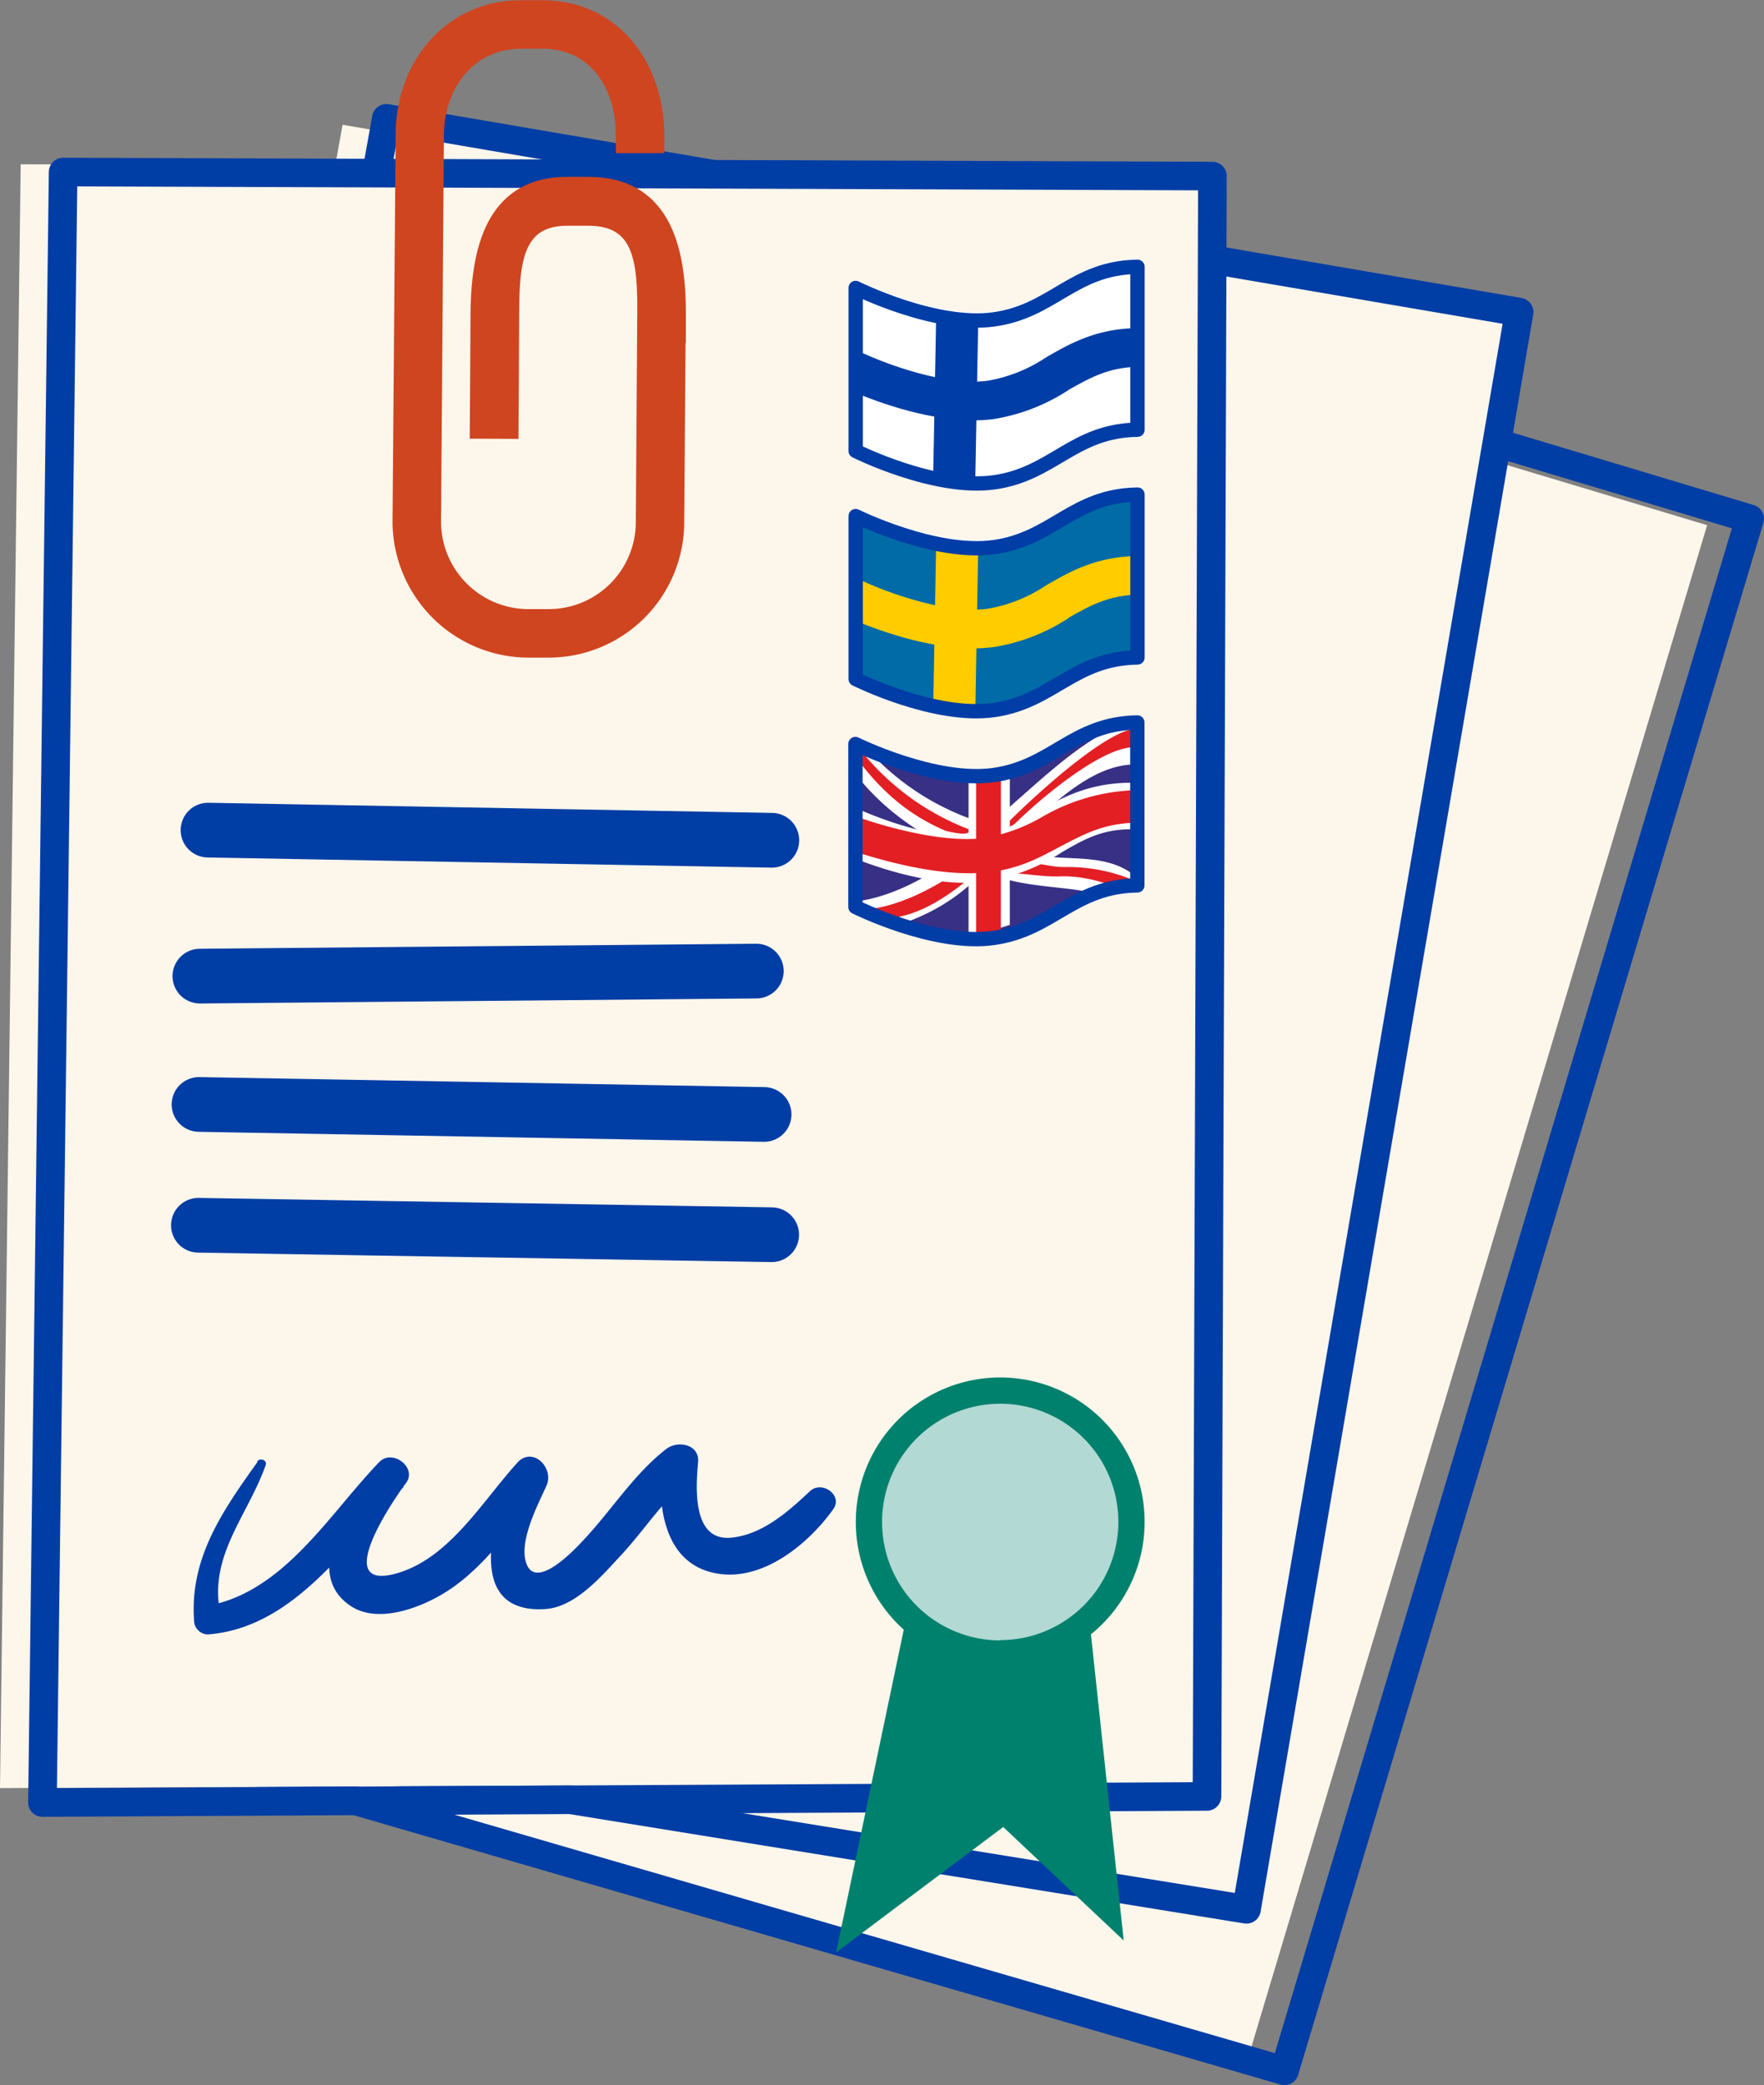
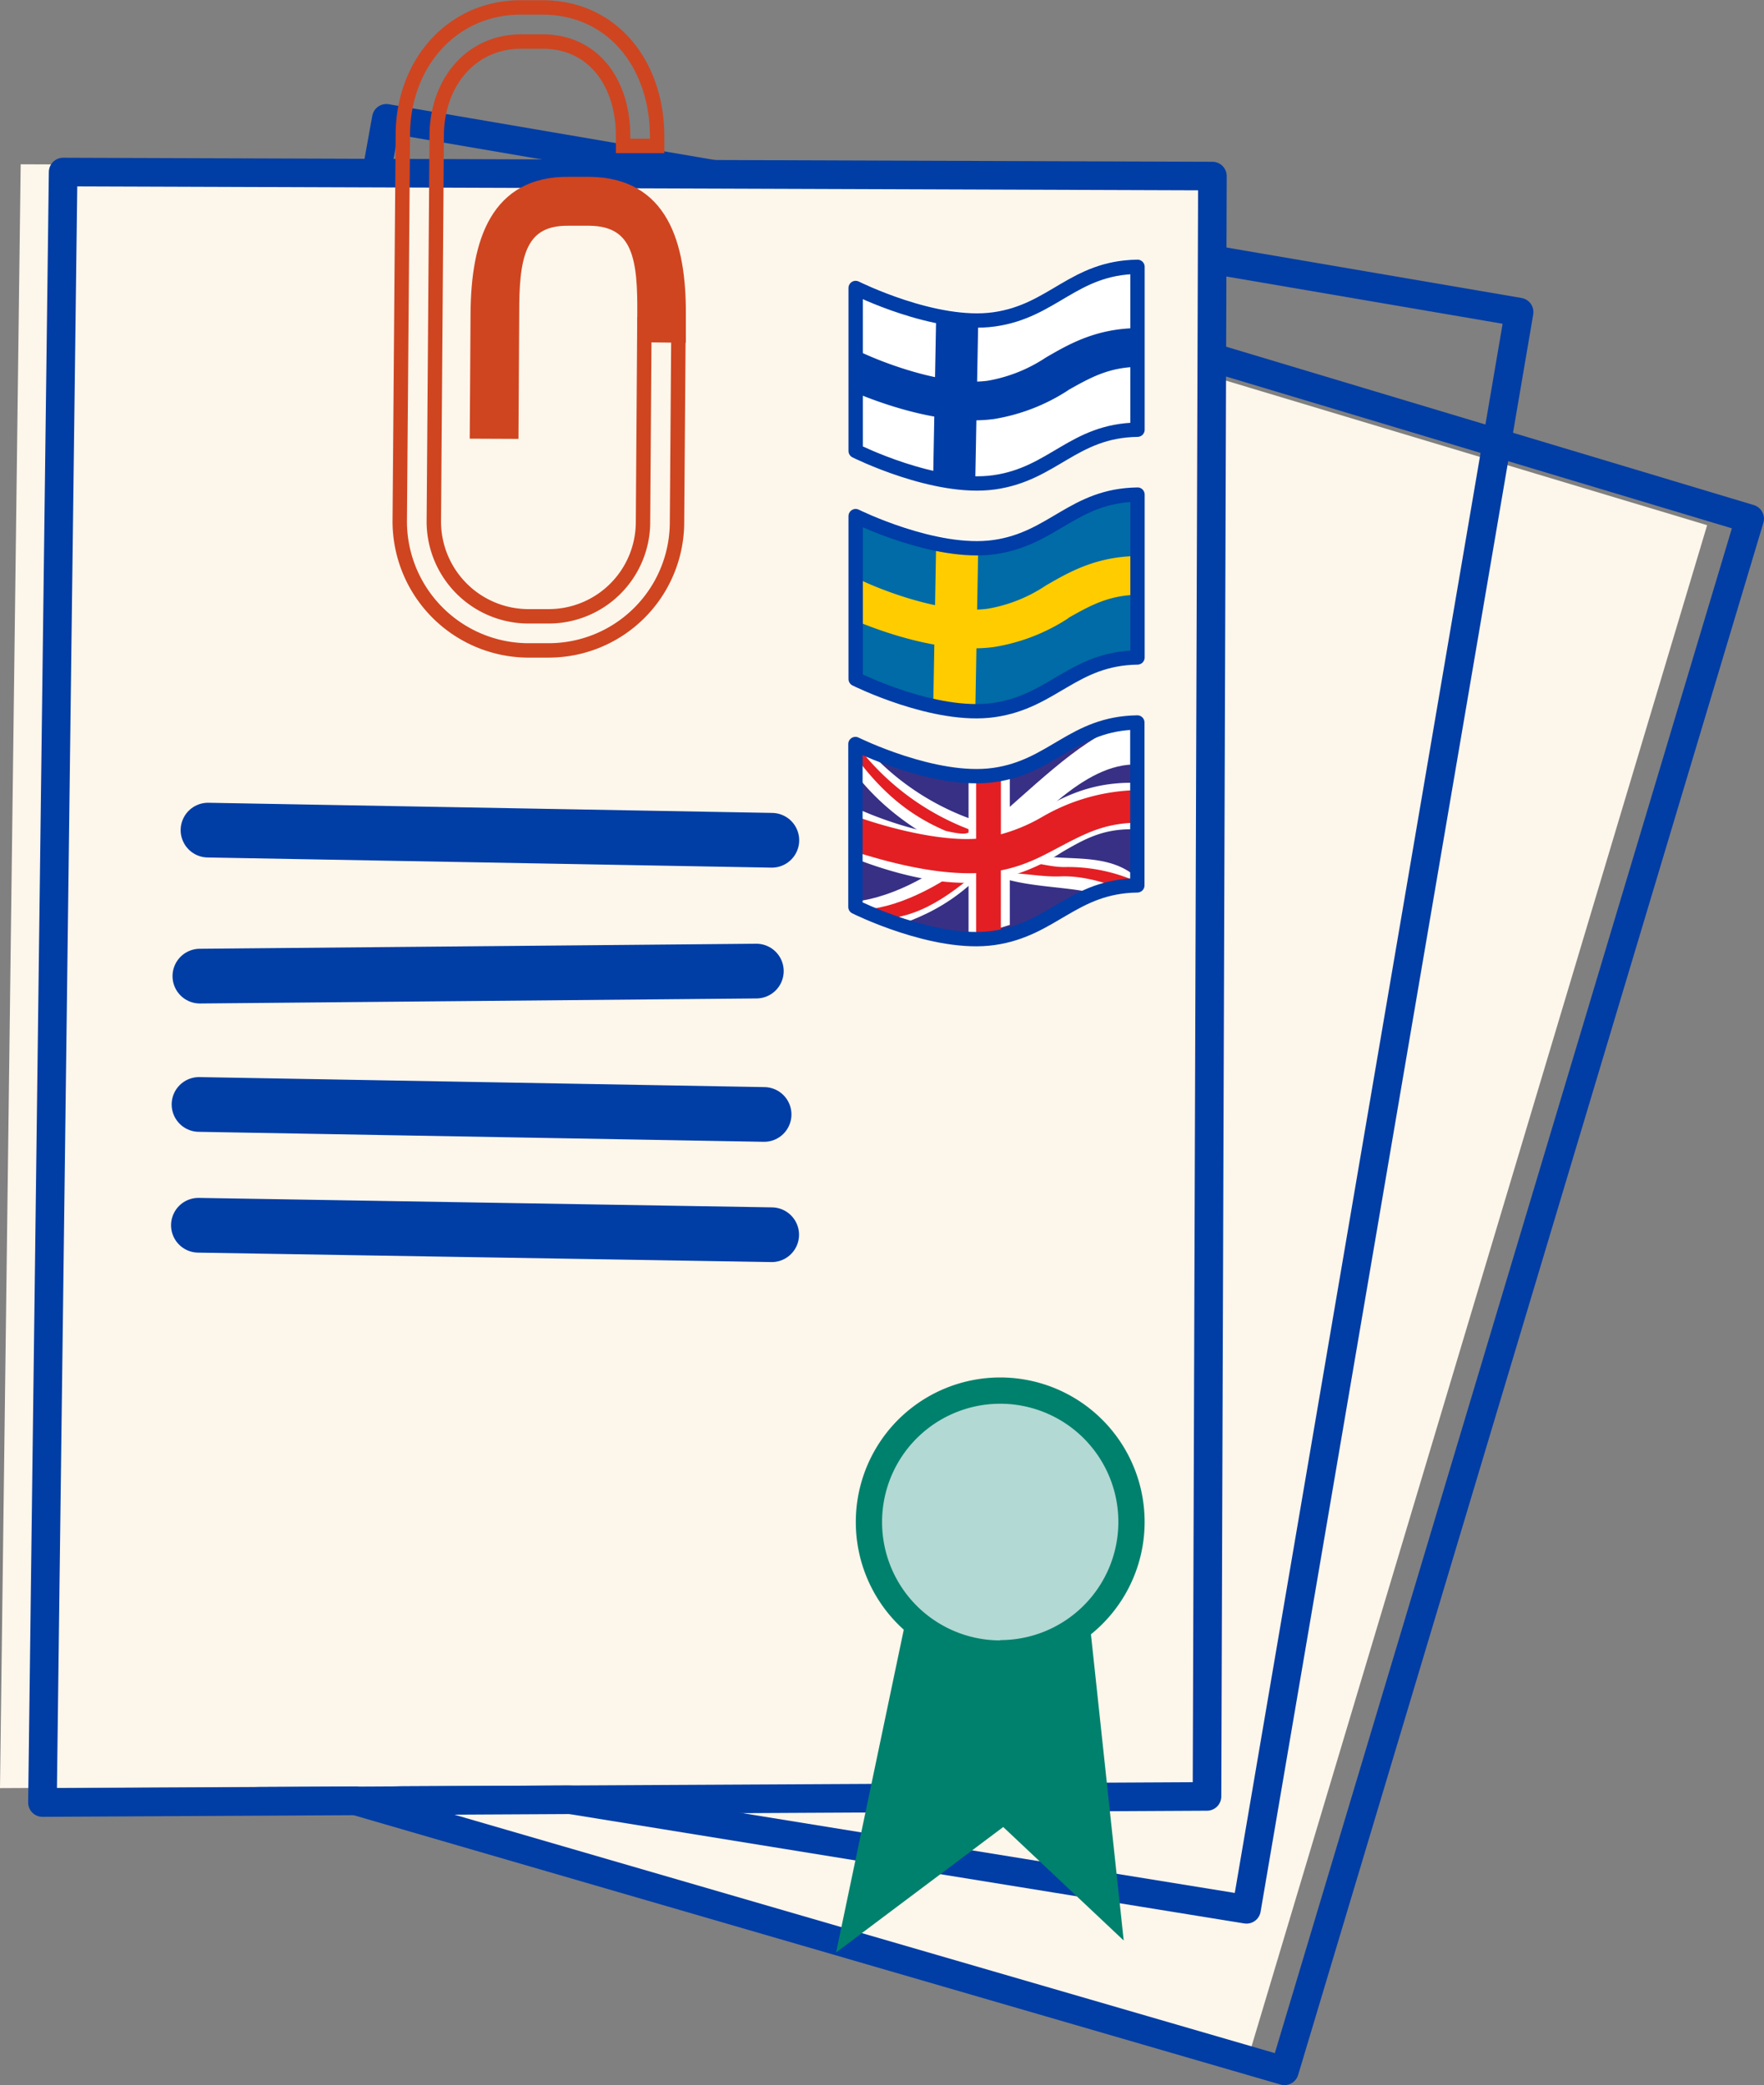
<svg xmlns="http://www.w3.org/2000/svg" viewBox="0 0 227.7 269.07">
  <rect x="0" y="0" width="227.7" height="269.07" fill="#808080" stroke="none" />
  <defs>
    <style>.cls-1,.cls-12,.cls-20,.cls-3,.cls-6,.cls-7,.cls-9{fill:none;}.cls-2{fill:#fdf6eb;}.cls-3,.cls-7{stroke:#003da5;}.cls-12,.cls-3,.cls-7{stroke-linecap:round;stroke-linejoin:round;}.cls-3{stroke-width:3.69px;}.cls-4{fill:#003da5;}.cls-5{fill:#cf4520;}.cls-6{stroke:#cf4520;stroke-width:1.86px;}.cls-20,.cls-6{stroke-miterlimit:10;}.cls-7{stroke-width:7.06px;}.cls-8{fill:#00816d;}.cls-9{stroke:#00816d;stroke-width:1.7px;}.cls-10{fill:#b2d9d3;}.cls-11{fill:#fff;}.cls-12{stroke:#003da6;stroke-width:1.85px;}.cls-13{fill:#003da6;}.cls-14{fill:#006ba6;}.cls-15{clip-path:url(#clip-path);}.cls-16{fill:#fc0;}.cls-17{fill:#383085;}.cls-18{clip-path:url(#clip-path-2);}.cls-19{fill:#e31f24;}.cls-20{stroke:#fff;}</style>
    <clipPath id="clip-path" transform="translate(0 13.43)">
      <path class="cls-1" d="M128.31,57.17c-7.63,1.08-17.86-4-17.86-4V74.19s10.23,5.11,17.86,4,10.24-6.66,18.52-6.78V50.39c-8.28.12-10.87,5.71-18.52,6.78" />
    </clipPath>
    <clipPath id="clip-path-2" transform="translate(0 13.43)">
      <path class="cls-1" d="M128.29,86.58c-7.64,1.07-17.87-4-17.87-4v21s10.23,5.12,17.87,4,10.23-6.66,18.52-6.78V79.8c-8.29.12-10.88,5.71-18.52,6.78" />
    </clipPath>
  </defs>
  <title>kuva5</title>
  <g id="Layer_2" data-name="Layer 2">
    <g id="Layer_1-2" data-name="Layer 1">
      <polygon class="cls-2" points="74.72 24.03 12.64 224.18 160.6 267.25 220.36 67.77 74.72 24.03" />
      <polygon class="cls-3" points="83.76 24.31 21.44 225.28 165.8 267.22 225.85 66.94 83.76 24.31" />
-       <polygon class="cls-2" points="44.22 16.1 7 222.32 159.11 247.05 194.11 41.77 44.22 16.1" />
      <polygon class="cls-3" points="49.87 15.27 12.51 222.34 160.9 246.38 196.09 40.27 49.87 15.27" />
      <polygon class="cls-2" points="2.67 21.2 0 230.74 154.1 230.02 154.74 21.77 2.67 21.2" />
      <polygon class="cls-3" points="8.15 22.2 5.48 232.6 155.8 231.81 156.5 22.72 8.15 22.2" />
-       <path class="cls-4" d="M33.23,175.23c-4.49,6.3-8.74,12.35-8.18,20.42a1.82,1.82,0,0,0,1.78,1.83c11.22-.87,17.94-11.72,25.25-19L49,175.3c-3.35,4.25-10.48,14.16-3.65,18.56,3.52,2.27,9,.14,12.08-1.78,5.21-3.21,8.74-8.76,12.77-13.25l-3.74-3c-2.51,5.52-7,19,3.84,18.38,4-.21,7.43-4.36,9.91-7,3.06-3.31,5.66-7.44,9.23-10.21l-4.08-1.76c-.48,5.65.31,13,6.94,14.33,6,1.22,12-3.7,15.25-8.24,1.31-1.8-1.44-3.77-3-2.34-2.79,2.64-6.14,5.6-10.13,6-5.08.52-4.61-6.43-4.31-9.71.22-2.36-2.62-2.86-4.08-1.75-4.18,3.2-7.21,8.1-10.84,11.91-.93,1-6,6.43-7.25,2.87-1-2.85,1.45-7.47,2.59-10,1.06-2.33-1.78-5.16-3.74-3-4.55,5-8.87,12.5-15.78,14.34-8.11,2.15-.48-9.21,1.38-11.68,1.53-2-1.73-4.5-3.44-2.73-6.61,6.87-12.48,17.06-22.62,18.62l2.2,1.29c-1.82-7.6,3.4-12.86,5.76-19.5.24-.69-.73-1-1.1-.48" transform="translate(0 13.43)" />
-       <path class="cls-5" d="M83.18,28.4,83,54A12.17,12.17,0,0,1,70.76,66.1l-2.71,0A12.23,12.23,0,0,1,56,53.72L56.37,4C56.42-2.7,60.73-8.14,67.43-8.07l2.71,0C76.84-8,80.49-2.46,80.43,4.28V5.4l4.39,0V4.33c.07-9.18-5.54-16.71-14.66-16.8l-2.7,0C58.34-12.59,52-5.18,52,4L51.6,53.68A16.66,16.66,0,0,0,68,70.5l2.71,0A16.57,16.57,0,0,0,87.39,54l.19-25.6Z" transform="translate(0 13.43)" />
      <path class="cls-6" d="M83.18,28.4,83,54A12.17,12.17,0,0,1,70.76,66.1l-2.71,0A12.23,12.23,0,0,1,56,53.72L56.37,4C56.42-2.7,60.73-8.14,67.43-8.07l2.71,0C76.84-8,80.49-2.46,80.43,4.28V5.4l4.39,0V4.33c.07-9.18-5.54-16.71-14.66-16.8l-2.7,0C58.34-12.59,52-5.18,52,4L51.6,53.68A16.66,16.66,0,0,0,68,70.5l2.71,0A16.57,16.57,0,0,0,87.39,54l.19-25.6Z" transform="translate(0 13.43)" />
      <path class="cls-5" d="M66,42.27,66.09,27c0-6.78.55-12.3,7.27-12.23l2.72,0c6.72.07,7.16,5.6,7.11,12.38l0,2.66,4.41.05,0-2.66c.06-9.24-2.33-16.79-11.49-16.88l-2.71,0c-9.16-.1-11.66,7.4-11.73,16.64l-.1,15.29Z" transform="translate(0 13.43)" />
      <path class="cls-6" d="M66,42.27,66.09,27c0-6.78.55-12.3,7.27-12.23l2.72,0c6.72.07,7.16,5.6,7.11,12.38l0,2.66,4.41.05,0-2.66c.06-9.24-2.33-16.79-11.49-16.88l-2.71,0c-9.16-.1-11.66,7.4-11.73,16.64l-.1,15.29Z" transform="translate(0 13.43)" />
      <path class="cls-7" d="M25.61,144.68l74,1.22M25.69,129.09l72.94,1.29M25.8,112.53l71.83-.65M26.85,93.69,99.63,95" transform="translate(0 13.43)" />
      <path class="cls-8" d="M129.11,201.6A18.64,18.64,0,1,0,110.47,183a18.65,18.65,0,0,0,18.64,18.64" transform="translate(0 13.43)" />
      <polygon class="cls-8" points="120.24 197.37 109.22 249.91 129.56 234.65 143.96 248.21 138.88 200.76 120.24 197.37" />
      <polygon class="cls-9" points="120.24 197.37 109.22 249.91 129.56 234.65 143.96 248.21 138.88 200.76 120.24 197.37" />
      <path class="cls-10" d="M129.11,198.21A15.25,15.25,0,1,0,113.86,183a15.26,15.26,0,0,0,15.25,15.25" transform="translate(0 13.43)" />
      <path class="cls-11" d="M146.83,19.9c-8.28.11-10.87,5.71-18.51,6.78s-17.87-4.05-17.87-4.05V43.69s10.23,5.12,17.87,4.05,10.23-6.67,18.51-6.79Z" transform="translate(0 13.43)" />
      <path class="cls-11" d="M146.83,21c-8.28.11-10.87,5.71-18.51,6.78s-17.87-4.05-17.87-4.05V44.76s10.23,5.12,17.87,4.05,10.23-6.67,18.51-6.79Z" transform="translate(0 13.43)" />
      <path class="cls-12" d="M146.83,21c-8.28.11-10.87,5.71-18.51,6.78s-17.87-4.05-17.87-4.05V44.76s10.23,5.12,17.87,4.05,10.23-6.67,18.51-6.79Z" transform="translate(0 13.43)" />
      <polygon class="cls-13" points="120.84 40.85 120.45 61.88 125.89 61.97 126.28 40.94 120.84 40.85" />
      <path class="cls-13" d="M137.91,36.91a24.86,24.86,0,0,1-9.6,3.73c-6.3.86-13.83-1.73-17.59-3.27V32.25l.2-.33c2.69,1.31,10.91,4.55,16.58,3.78a19.59,19.59,0,0,0,7.51-3c3-1.74,6.44-3.72,11.78-3.79l.09,5c-3.82.06-6.21,1.44-9,3" transform="translate(0 13.43)" />
      <path class="cls-11" d="M146.83,49.32c-8.28.12-10.87,5.71-18.51,6.78s-17.87-4-17.87-4V73.12s10.23,5.11,17.87,4,10.23-6.66,18.51-6.78Z" transform="translate(0 13.43)" />
      <path class="cls-14" d="M146.83,50.39c-8.28.12-10.87,5.71-18.51,6.78s-17.87-4-17.87-4V74.19s10.23,5.11,17.87,4,10.23-6.66,18.51-6.78Z" transform="translate(0 13.43)" />
      <g class="cls-15">
        <polygon class="cls-16" points="120.84 70.03 120.45 92 125.89 92.08 126.28 70.12 120.84 70.03" />
        <path class="cls-16" d="M137.91,66.34a24.7,24.7,0,0,1-9.6,3.72c-6.3.87-13.83-1.73-17.59-3.27V61.68l.2-.34c2.69,1.32,10.91,4.56,16.58,3.78a19.42,19.42,0,0,0,7.51-3c3-1.74,6.44-3.72,11.78-3.8l.09,5c-3.82.06-6.21,1.43-9,3" transform="translate(0 13.43)" />
      </g>
      <path class="cls-12" d="M146.83,50.39c-8.28.12-10.87,5.71-18.51,6.78s-17.87-4-17.87-4V74.19s10.23,5.11,17.87,4,10.23-6.66,18.51-6.78Z" transform="translate(0 13.43)" />
      <path class="cls-17" d="M146.81,79.8c-8.29.12-10.88,5.71-18.52,6.78s-17.87-4-17.87-4V103.6s10.23,5.11,17.87,4,10.23-6.66,18.52-6.78Z" transform="translate(0 13.43)" />
      <g class="cls-18">
        <path class="cls-11" d="M144,103.84c1.12,3.49.32,3.12,1.62,4.18.06-.81,3.4-5,3-5.72-3.63-7-11.83-3.9-15.7-5.82-.73-.36-.55-2.15-.55-2.15s-4.13-1.07-6.33-1.83a33.21,33.21,0,0,1-12.46-7.57c-3.58-3.26-3.58-4.33-4.92-5.36-.06.73.71,4.62.65,5.35,4.27,6.2,9.49,9.12,13.56,11.32,2,1.08,2.72,2,4.89,3,5.44,2.66,15.1,1.09,16.22,4.58" transform="translate(0 13.43)" />
        <path class="cls-11" d="M144.48,80.26c1.38.37,2.64,0,2,3.39,0,.81.4.77.4,1.58-7-.32-13.7,7.81-20.82,14.71-5.56,5.39-11.66,6.43-15.87,7.69-1.42-.41-2.3-4-2.3-4.7,4.3.46,10.21-1.93,15-5.56,1.77-1.34,2.17-2.16,4-3.67,6.07-5.13,12.29-11.55,17.67-13.44" transform="translate(0 13.43)" />
        <path class="cls-19" d="M125.62,93.79c-.87.22-.63.67-3.54,0-4.48-1.92-8.5-4.9-12.66-11,.81.62-.84-2.64,2.46,1.54a33,33,0,0,0,13.74,9.46" transform="translate(0 13.43)" />
-         <path class="cls-19" d="M130,93.33c.68-.08,1.07-.54,1.64-1.08,3.64-3.46,10.8-9.26,14.72-9.25,0-.5.5-1.93.47-2.43-4.26.06-14.94,10.32-16.63,12.05a1.88,1.88,0,0,0-.2.71" transform="translate(0 13.43)" />
        <path class="cls-19" d="M129.93,99.26c.69-.5,1.39-1,2.09-1.45,1.82,0,3.64.71,5.63.64a21.82,21.82,0,0,1,12.89,4.07c-1-.28-2.16.15-3.06.07-3.11-1.69-7.13-3.07-10.63-2.93-2.43.09-4.68-.46-6.92-.4" transform="translate(0 13.43)" />
        <path class="cls-19" d="M111.74,105.05c5.93.72,10.43-2.54,15-6.48-.75.2-1.44-.44-2.18-.29-4,3.14-10.22,6.07-14.23,5.59Z" transform="translate(0 13.43)" />
        <path class="cls-11" d="M130.35,83.25c-1.78.6-3.56,1.27-5.33,1.87V107.6c1.77-.54,3.55-1.14,5.33-1.68Z" transform="translate(0 13.43)" />
        <path class="cls-11" d="M136.85,96.09a24.86,24.86,0,0,1-9.6,3.73c-6.3.86-13.83-1.74-17.58-3.27V91.43l.19-.34c2.69,1.32,10.91,4.56,16.59,3.78a19.55,19.55,0,0,0,7.51-3c3-1.74,6.43-3.72,11.78-3.79l.08,5c-3.82.06-6.21,1.43-9,3" transform="translate(0 13.43)" />
        <path class="cls-20" d="M136.85,96.09a24.86,24.86,0,0,1-9.6,3.73c-6.3.86-13.83-1.74-17.58-3.27V91.43l.19-.34c2.69,1.32,10.91,4.56,16.59,3.78a19.55,19.55,0,0,0,7.51-3c3-1.74,6.43-3.72,11.78-3.79l.08,5C142,93.12,139.61,94.49,136.85,96.09Z" transform="translate(0 13.43)" />
        <path class="cls-19" d="M137.48,95.49c-2.53,1.29-5.2,3-9.34,3.57-6.29.87-14-1.39-17.83-2.6l-.1-4.29.19-.28c2.71,1,11,3.58,16.65,2.81A22,22,0,0,0,134.5,92a25.4,25.4,0,0,1,11.71-3.45l.18,4.19c-3.82.13-6.18,1.34-8.91,2.74" transform="translate(0 13.43)" />
        <path class="cls-19" d="M129.2,86.48,126,87.61v22.52l3.19-1Z" transform="translate(0 13.43)" />
      </g>
      <path class="cls-12" d="M146.81,79.8c-8.29.12-10.88,5.71-18.52,6.78s-17.87-4-17.87-4V103.6s10.23,5.11,17.87,4,10.23-6.66,18.52-6.78Z" transform="translate(0 13.43)" />
    </g>
  </g>
</svg>